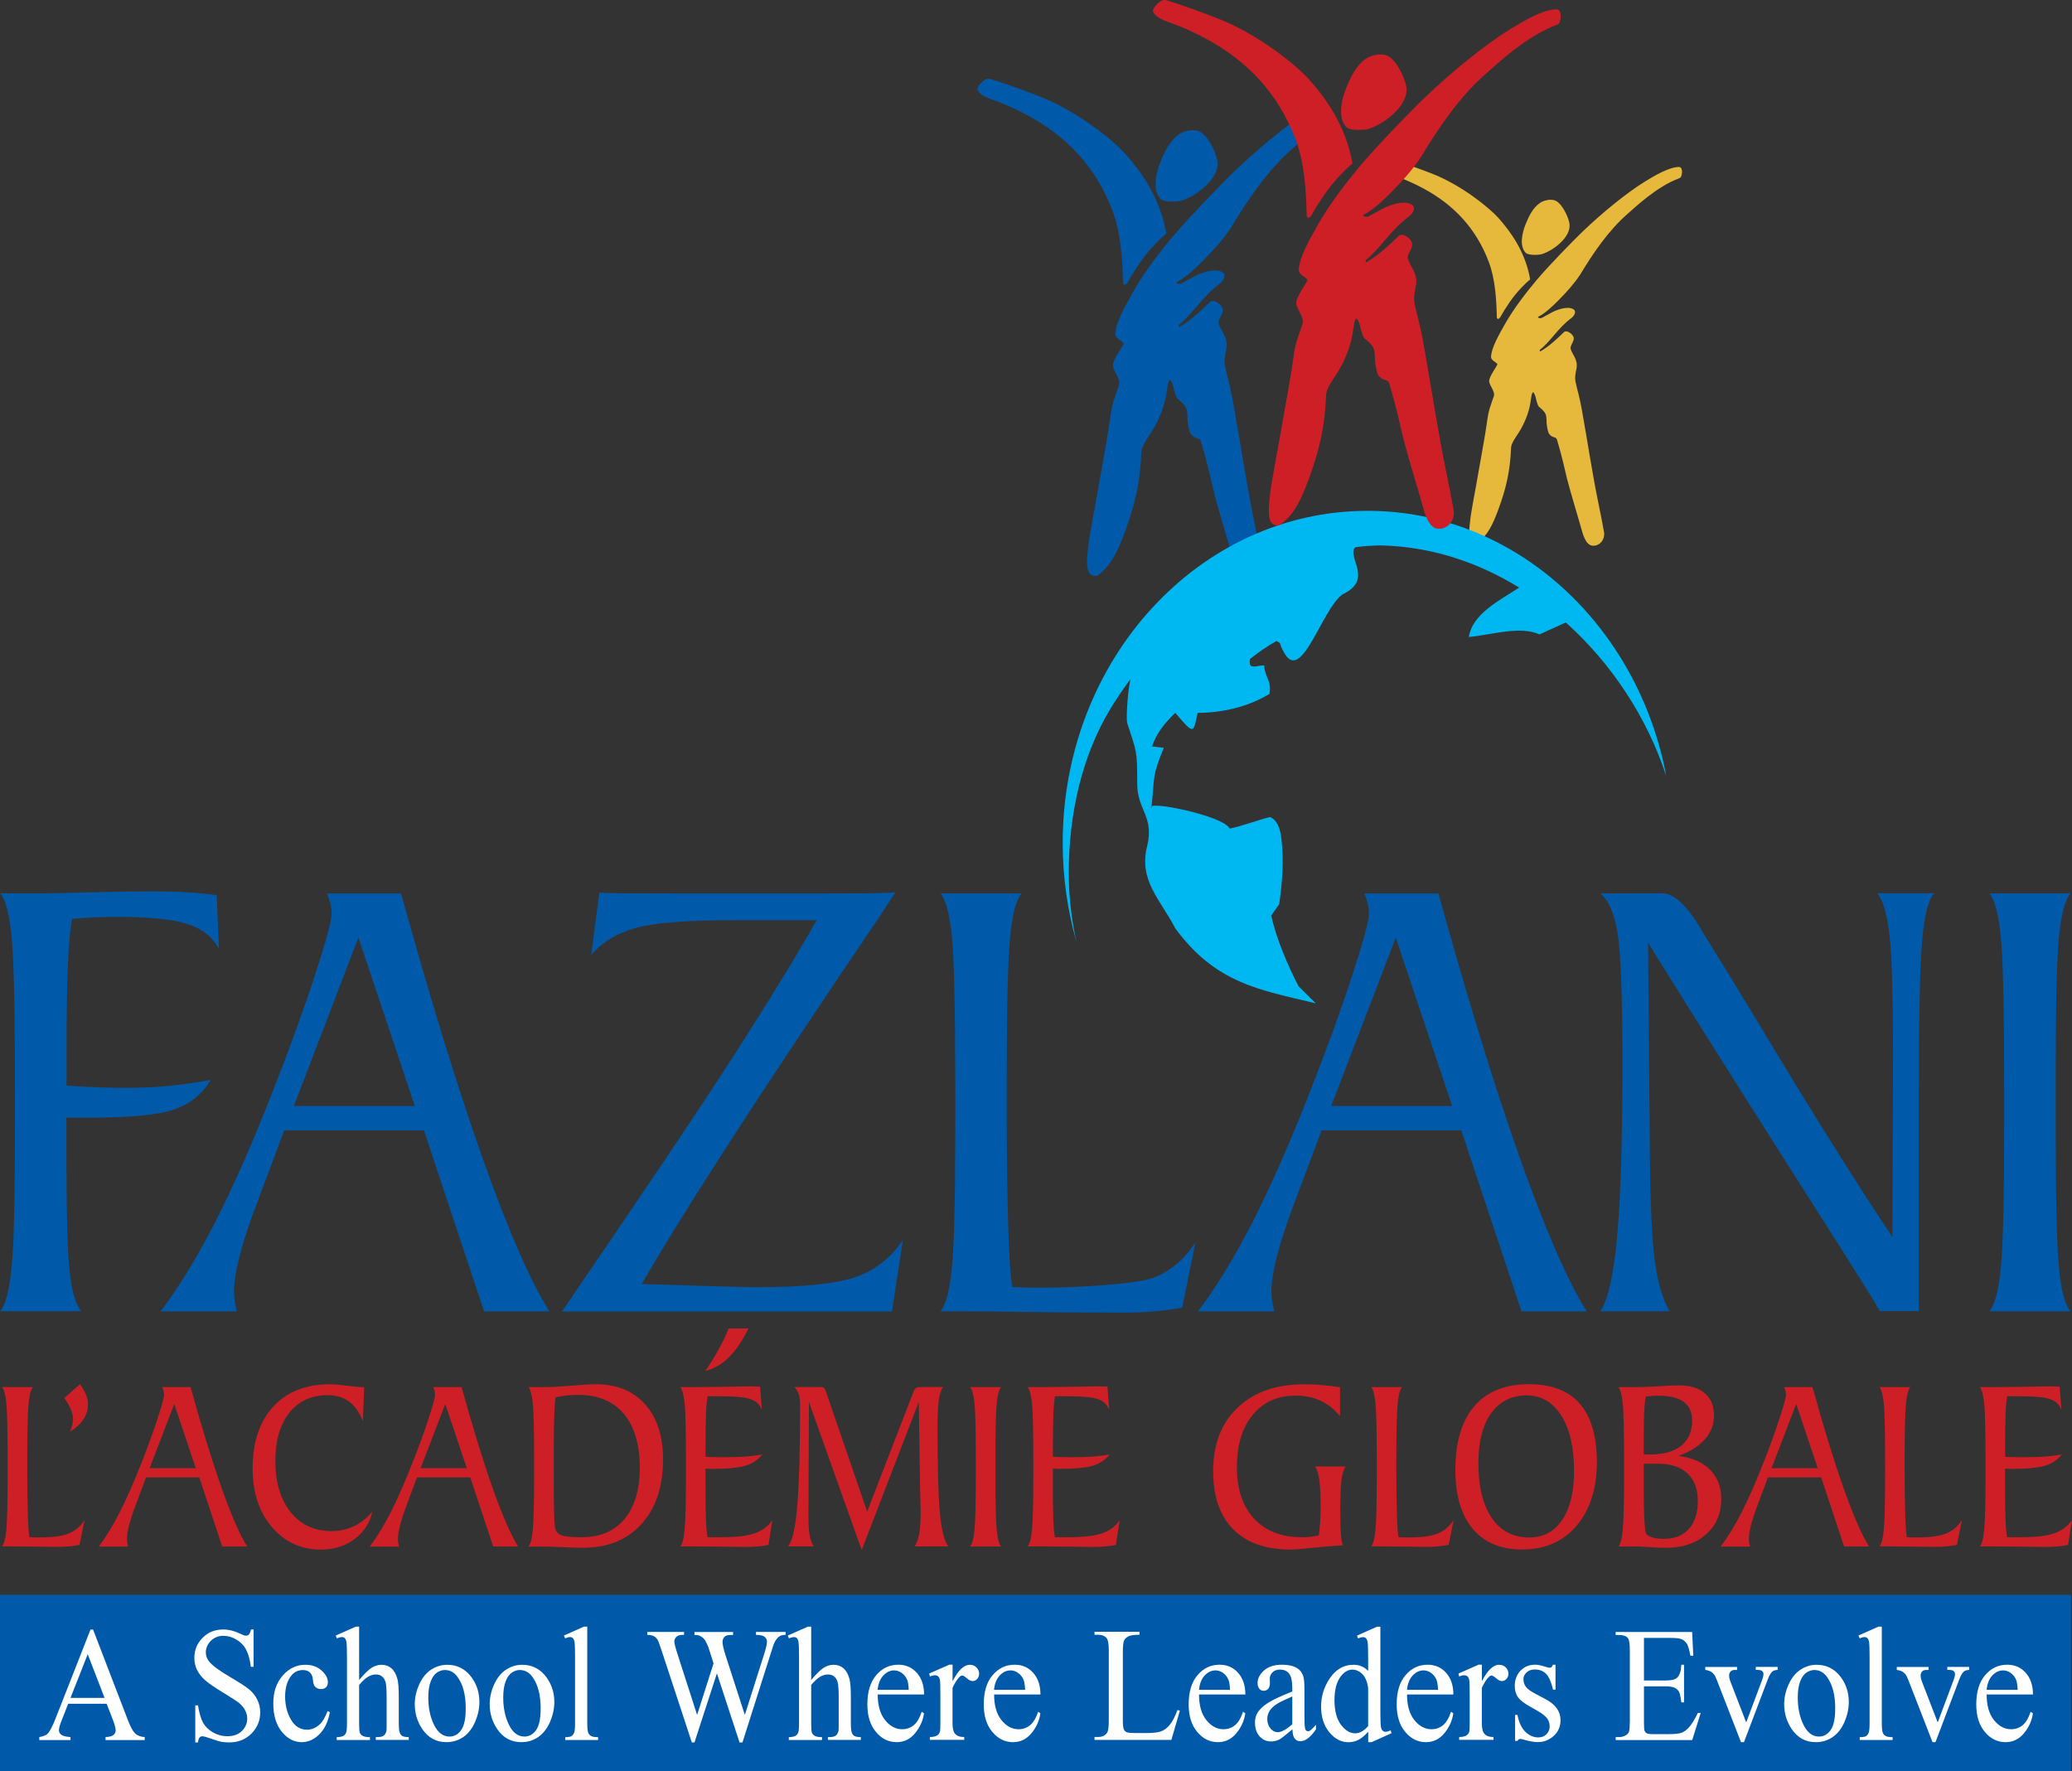
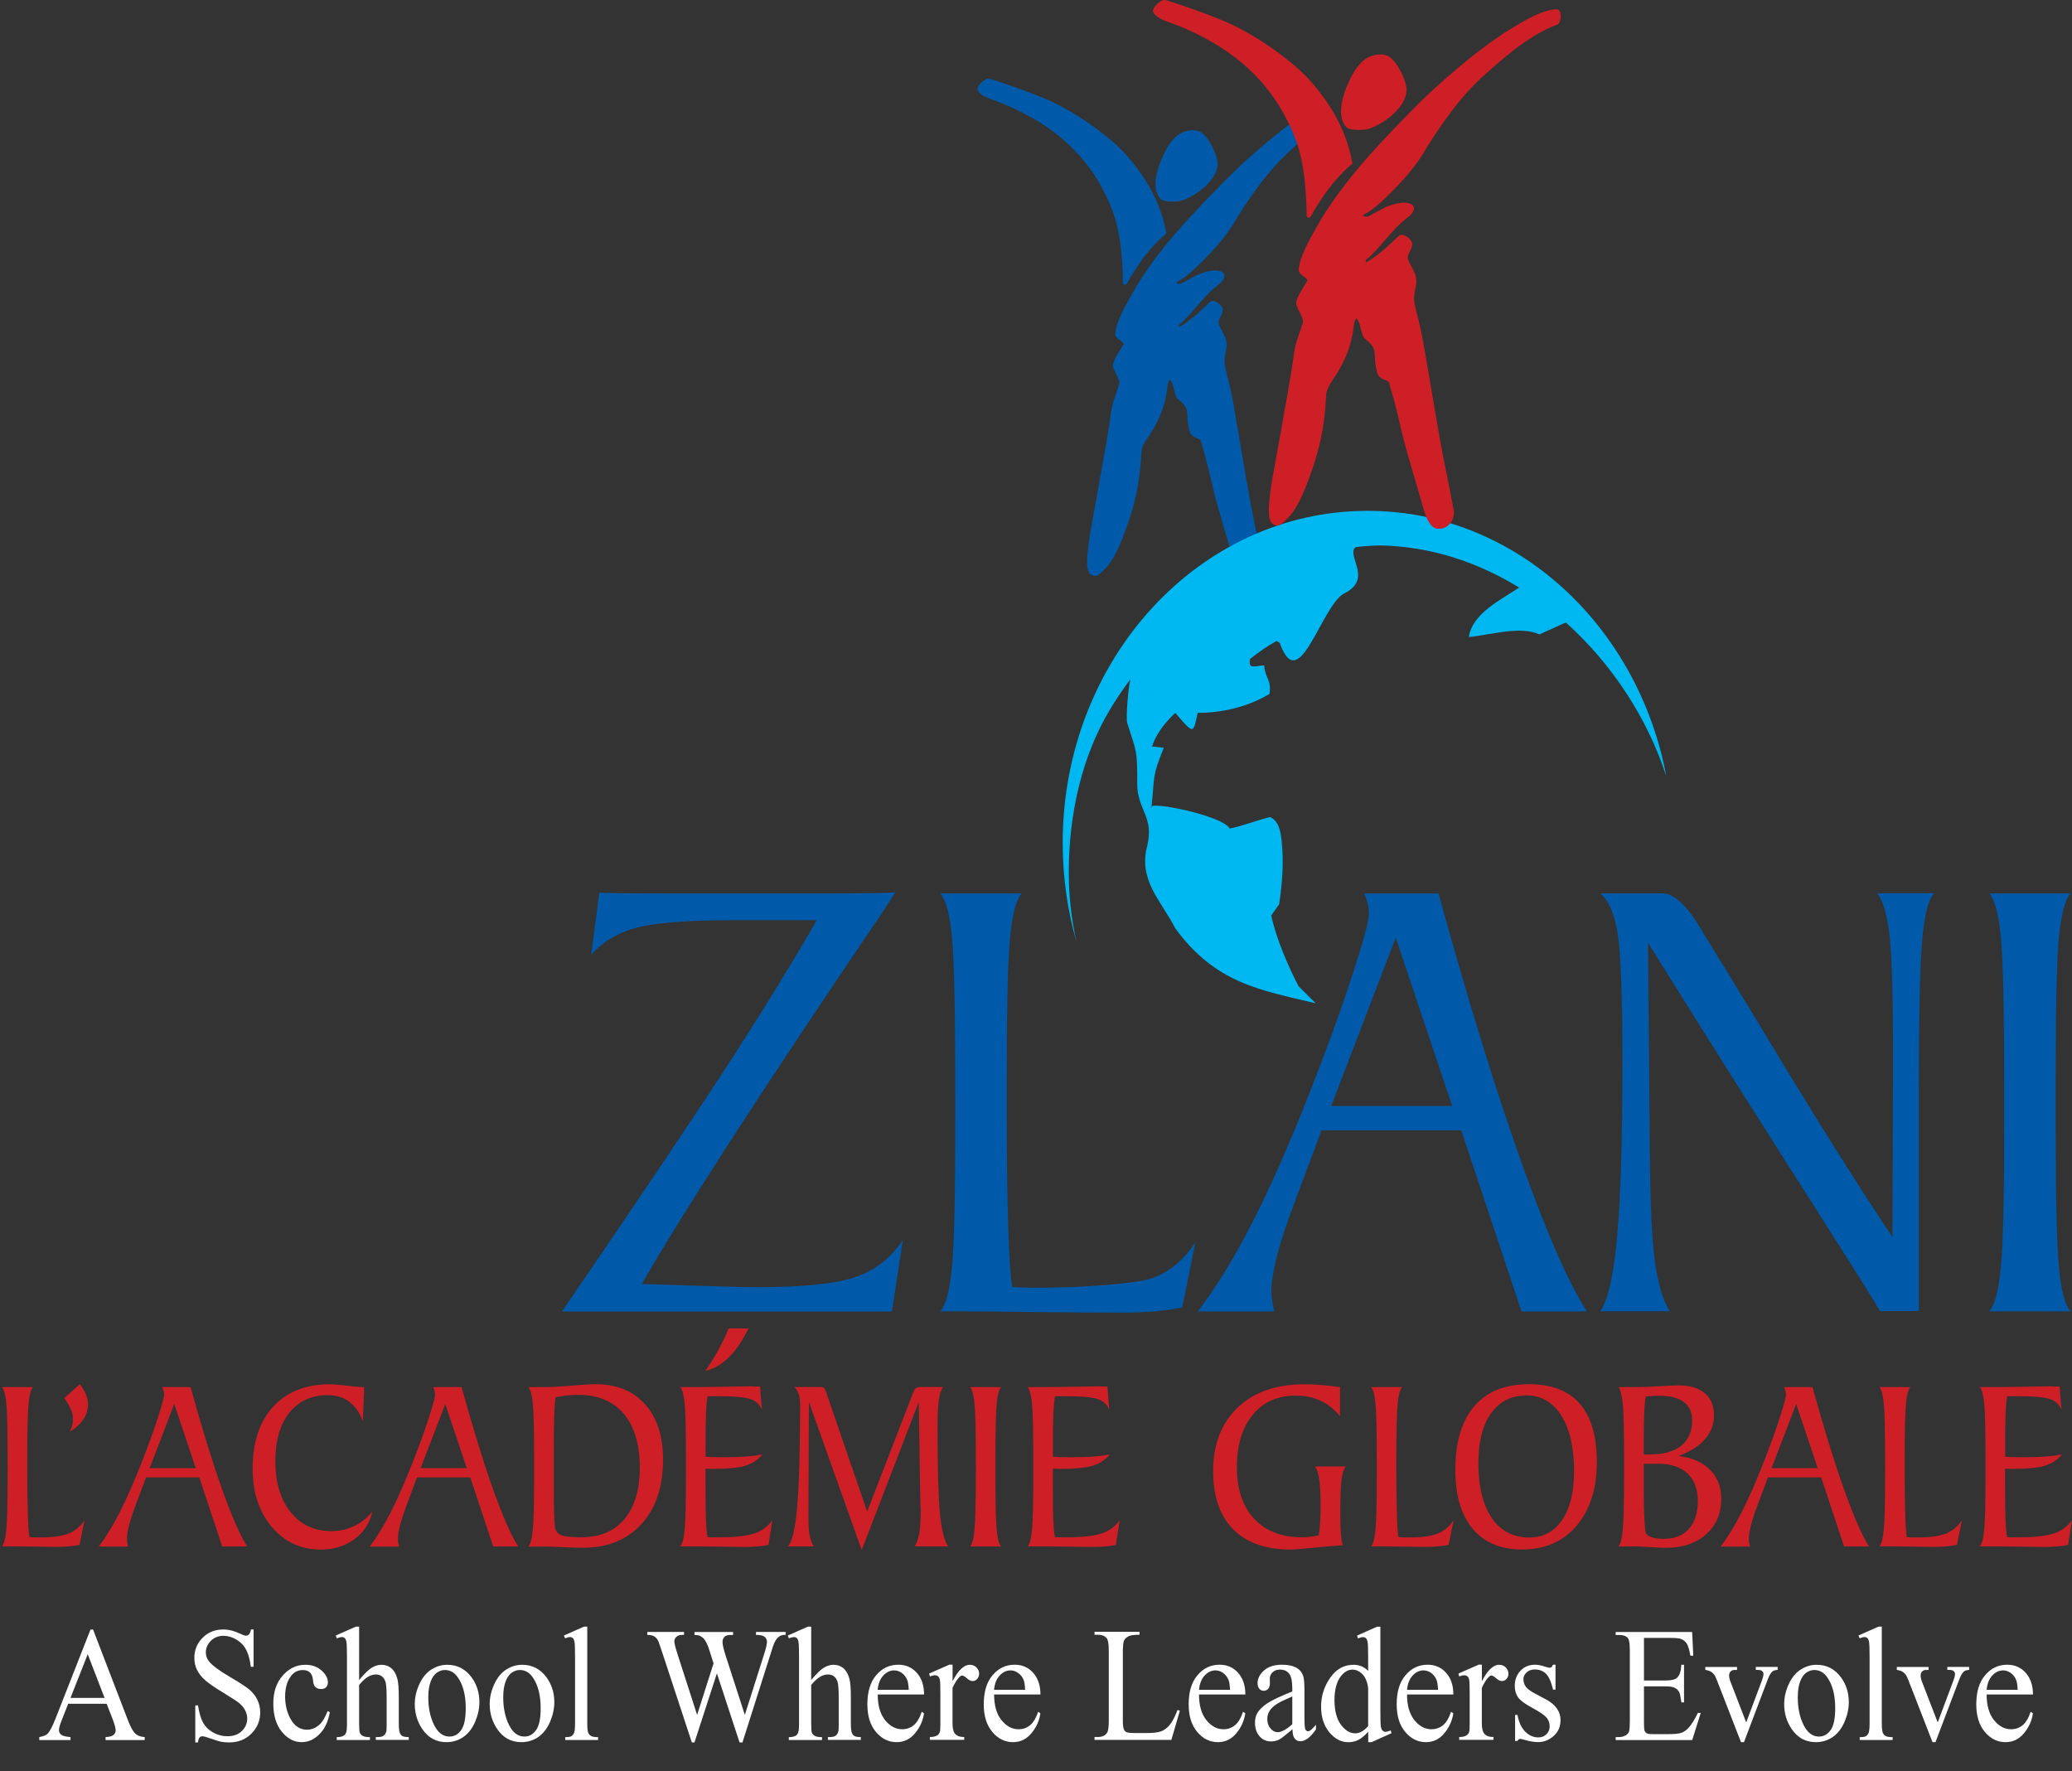
<svg xmlns="http://www.w3.org/2000/svg" width="124" height="106" viewBox="0 0 124 106" fill="none">
  <rect x="0" y="0" width="124" height="106" fill="#333333" stroke="none" />
  <g clip-path="url(#clip0_1177_9075)">
    <path d="M0.118 83.018H1.971C1.845 83.164 1.758 83.496 1.71 84.021C1.659 84.542 1.631 85.656 1.631 87.362V87.97C1.631 89.036 1.643 89.924 1.667 90.635C1.687 91.346 1.718 91.804 1.762 92.001C1.849 92.005 1.943 92.009 2.042 92.013C2.141 92.013 2.287 92.013 2.481 92.013C3.192 92.013 3.741 91.934 4.124 91.776C4.507 91.618 4.819 91.35 5.06 90.975L4.76 92.463C4.575 92.499 4.365 92.53 4.136 92.55C3.903 92.57 3.658 92.582 3.397 92.582C3.192 92.582 2.777 92.578 2.157 92.566C1.536 92.558 1.015 92.55 0.596 92.55H0.118C0.245 92.404 0.332 92.072 0.379 91.547C0.43 91.022 0.458 89.904 0.458 88.191V87.579C0.458 85.711 0.434 84.515 0.379 84.001C0.328 83.484 0.241 83.156 0.118 83.01V83.018ZM4.788 82.844C4.954 83.069 5.072 83.279 5.151 83.476C5.23 83.674 5.266 83.871 5.266 84.064C5.266 84.38 5.171 84.677 4.989 84.953C4.804 85.229 4.535 85.478 4.187 85.695C4.243 85.553 4.29 85.423 4.322 85.3C4.349 85.178 4.369 85.056 4.369 84.933C4.369 84.755 4.33 84.57 4.247 84.368C4.168 84.171 4.033 83.938 3.848 83.67L4.788 82.84V82.844ZM8.956 87.871H11.717L10.429 84.029L8.956 87.871ZM5.914 92.558C6.329 92.013 6.743 91.334 7.162 90.516C7.577 89.699 8.02 88.696 8.482 87.516C8.869 86.532 9.189 85.652 9.438 84.878C9.691 84.104 9.817 83.638 9.817 83.484C9.817 83.405 9.809 83.33 9.789 83.255C9.77 83.18 9.746 83.101 9.71 83.018H11.405C12.069 85.419 12.693 87.448 13.278 89.099C13.867 90.749 14.372 91.902 14.791 92.558H13.298L11.927 88.424H8.739L8.154 89.987L8.142 90.023C7.779 90.975 7.597 91.669 7.597 92.1C7.597 92.171 7.601 92.242 7.613 92.317C7.624 92.392 7.64 92.475 7.664 92.562H5.922L5.914 92.558ZM21.796 83.018L21.716 85.059C21.519 84.542 21.246 84.151 20.899 83.891C20.547 83.63 20.12 83.5 19.619 83.5C18.643 83.5 17.877 83.851 17.316 84.554C16.758 85.257 16.478 86.224 16.478 87.46C16.478 88.696 16.782 89.746 17.395 90.505C18.003 91.263 18.821 91.638 19.844 91.638C20.33 91.638 20.78 91.535 21.199 91.334C21.622 91.132 21.981 90.836 22.289 90.461C22.131 91.152 21.772 91.705 21.211 92.12C20.654 92.534 19.982 92.743 19.2 92.743C18.007 92.743 17.031 92.289 16.265 91.385C15.498 90.481 15.119 89.316 15.119 87.891C15.119 86.315 15.53 85.083 16.352 84.187C17.173 83.294 18.311 82.848 19.761 82.848C19.986 82.848 20.326 82.88 20.776 82.935C21.231 82.994 21.566 83.022 21.796 83.022V83.018ZM25.173 87.871H27.935L26.647 84.029L25.173 87.871ZM22.131 92.558C22.546 92.013 22.961 91.334 23.38 90.516C23.795 89.699 24.237 88.696 24.699 87.516C25.087 86.532 25.407 85.652 25.655 84.878C25.908 84.104 26.035 83.638 26.035 83.484C26.035 83.405 26.027 83.33 26.007 83.255C25.987 83.18 25.963 83.101 25.928 83.018H27.623C28.287 85.419 28.911 87.448 29.495 89.099C30.084 90.749 30.59 91.902 31.009 92.558H29.515L28.144 88.424H24.956L24.371 89.987L24.36 90.023C23.996 90.975 23.814 91.669 23.814 92.1C23.814 92.171 23.818 92.242 23.83 92.317C23.842 92.392 23.858 92.475 23.881 92.562H22.139L22.131 92.558ZM33.249 83.63C33.213 83.859 33.185 84.215 33.17 84.7C33.15 85.186 33.142 85.853 33.142 86.694V88.866C33.142 89.506 33.146 90.043 33.158 90.477C33.17 90.911 33.185 91.215 33.209 91.381C33.245 91.63 33.367 91.796 33.58 91.879C33.794 91.962 34.197 92.005 34.797 92.005C35.907 92.005 36.769 91.642 37.377 90.911C37.985 90.181 38.29 89.154 38.29 87.828C38.29 86.501 37.97 85.364 37.33 84.613C36.69 83.863 35.781 83.484 34.604 83.484C34.359 83.484 34.126 83.496 33.904 83.52C33.683 83.543 33.466 83.583 33.252 83.63H33.249ZM31.625 92.558C31.751 92.412 31.838 92.08 31.886 91.555C31.937 91.03 31.965 89.912 31.965 88.199V87.587C31.965 85.719 31.941 84.522 31.886 84.009C31.834 83.492 31.747 83.164 31.625 83.018H32.617C33.016 83.018 33.553 82.987 34.224 82.931C34.896 82.876 35.37 82.844 35.651 82.844C36.907 82.844 37.891 83.247 38.606 84.049C39.325 84.85 39.68 85.952 39.68 87.35C39.68 88.977 39.254 90.264 38.392 91.211C37.535 92.159 36.37 92.633 34.896 92.633C34.572 92.633 34.149 92.621 33.624 92.597C33.102 92.574 32.743 92.562 32.545 92.562H31.617L31.625 92.558ZM40.711 92.558C40.838 92.412 40.925 92.08 40.972 91.555C41.023 91.03 41.051 89.912 41.051 88.199V87.587C41.051 85.719 41.028 84.522 40.972 84.009C40.921 83.492 40.834 83.164 40.711 83.018H41.557C42.161 83.018 42.849 83.01 43.615 82.994C44.382 82.979 44.848 82.971 45.01 82.971C45.018 82.971 45.045 82.971 45.089 82.979C45.227 82.983 45.361 82.987 45.488 82.987L45.594 84.388C45.488 84.084 45.274 83.871 44.95 83.749C44.63 83.626 44.014 83.567 43.109 83.567H42.351C42.303 83.776 42.272 84.12 42.252 84.602C42.232 85.083 42.224 85.778 42.224 86.69V87.184C42.335 87.196 42.462 87.2 42.604 87.208C42.746 87.212 42.975 87.216 43.291 87.216C43.828 87.216 44.279 87.204 44.642 87.176C45.006 87.148 45.334 87.105 45.622 87.05C45.373 87.365 45.041 87.587 44.63 87.717C44.22 87.847 43.532 87.914 42.572 87.914C42.548 87.914 42.501 87.914 42.422 87.906C42.343 87.903 42.276 87.899 42.221 87.899V88.866C42.221 89.774 42.228 90.473 42.248 90.963C42.268 91.448 42.3 91.796 42.347 92.005H43.133C44.038 92.005 44.713 91.926 45.168 91.768C45.622 91.61 45.974 91.346 46.223 90.978L45.989 92.467C45.808 92.503 45.598 92.534 45.365 92.554C45.132 92.574 44.883 92.586 44.627 92.586C44.417 92.586 44.002 92.582 43.382 92.57C42.762 92.562 42.244 92.554 41.825 92.554H40.703L40.711 92.558ZM43.603 79.508H44.792C44.429 80.25 44.038 80.823 43.619 81.237C43.204 81.648 42.734 81.92 42.213 82.051C42.525 81.593 42.797 81.154 43.026 80.728C43.26 80.302 43.453 79.895 43.607 79.508H43.603ZM51.568 92.767L48.411 83.91L48.384 90.414V90.876C48.384 91.326 48.407 91.673 48.459 91.914C48.506 92.159 48.585 92.372 48.7 92.554H47.147C47.404 92.305 47.59 91.519 47.708 90.181C47.823 88.846 47.882 86.805 47.882 84.061C47.882 83.808 47.858 83.603 47.803 83.453C47.752 83.294 47.665 83.152 47.542 83.014H49.067C49.194 83.014 49.273 83.03 49.316 83.069C49.355 83.105 49.395 83.176 49.427 83.283L51.896 90.469L54.645 83.358C54.693 83.219 54.748 83.129 54.811 83.085C54.871 83.038 54.965 83.014 55.1 83.014H56.435C56.321 83.176 56.234 83.437 56.186 83.796C56.135 84.151 56.107 84.665 56.107 85.34C56.107 87.831 56.155 89.569 56.249 90.568C56.344 91.563 56.51 92.222 56.747 92.554H54.74C54.867 92.341 54.962 92.076 55.017 91.756C55.072 91.441 55.1 90.986 55.1 90.394C55.1 90.39 55.1 90.359 55.092 90.299C55.084 89.92 55.072 89.521 55.064 89.107L54.985 83.906L51.572 92.763L51.568 92.767ZM58.059 92.558C58.185 92.412 58.272 92.08 58.32 91.555C58.371 91.03 58.399 89.912 58.399 88.199V87.587C58.399 85.719 58.375 84.522 58.32 84.009C58.268 83.492 58.181 83.164 58.059 83.018H59.912C59.785 83.16 59.698 83.48 59.651 83.986C59.6 84.487 59.572 85.561 59.572 87.204V88.357C59.572 90.007 59.596 91.081 59.651 91.587C59.702 92.092 59.789 92.416 59.912 92.558H58.059ZM61.5 92.558C61.626 92.412 61.713 92.08 61.761 91.555C61.812 91.03 61.84 89.912 61.84 88.199V87.587C61.84 85.719 61.816 84.522 61.761 84.009C61.709 83.492 61.622 83.164 61.5 83.018H62.345C62.95 83.018 63.637 83.01 64.404 82.994C65.17 82.979 65.636 82.971 65.798 82.971C65.806 82.971 65.834 82.971 65.877 82.979C66.016 82.983 66.15 82.987 66.276 82.987L66.383 84.388C66.276 84.084 66.063 83.871 65.739 83.749C65.419 83.626 64.803 83.567 63.898 83.567H63.139C63.096 83.776 63.06 84.12 63.041 84.602C63.021 85.083 63.013 85.778 63.013 86.69V87.184C63.124 87.196 63.25 87.2 63.392 87.208C63.535 87.212 63.764 87.216 64.08 87.216C64.617 87.216 65.067 87.204 65.431 87.176C65.794 87.148 66.122 87.105 66.411 87.05C66.162 87.365 65.83 87.587 65.419 87.717C65.008 87.847 64.321 87.914 63.361 87.914C63.337 87.914 63.289 87.914 63.211 87.906C63.132 87.903 63.064 87.899 63.009 87.899V88.866C63.009 89.774 63.017 90.473 63.037 90.963C63.056 91.448 63.088 91.796 63.136 92.005H63.922C64.826 92.005 65.502 91.926 65.956 91.768C66.411 91.61 66.762 91.346 67.011 90.978L66.778 92.467C66.596 92.503 66.387 92.534 66.154 92.554C65.921 92.574 65.672 92.586 65.415 92.586C65.206 92.586 64.791 92.582 64.171 92.57C63.55 92.562 63.033 92.554 62.614 92.554H61.492L61.5 92.558ZM78.693 87.768H80.526C80.412 87.942 80.329 88.21 80.281 88.578C80.234 88.941 80.21 89.577 80.21 90.485C80.21 91.085 80.222 91.527 80.246 91.808C80.266 92.088 80.305 92.313 80.36 92.483C79.886 92.514 79.298 92.562 78.602 92.633C77.907 92.704 77.453 92.74 77.243 92.74C75.746 92.74 74.596 92.337 73.798 91.527C73 90.718 72.601 89.557 72.601 88.049C72.601 86.445 73.087 85.178 74.067 84.246C75.043 83.314 76.374 82.848 78.069 82.848C78.369 82.848 78.701 82.864 79.061 82.892C79.42 82.919 79.799 82.963 80.195 83.022V84.763C79.863 84.353 79.472 84.041 79.033 83.835C78.591 83.63 78.097 83.528 77.547 83.528C76.461 83.528 75.604 83.91 74.972 84.677C74.34 85.447 74.023 86.489 74.023 87.812C74.023 89.135 74.367 90.153 75.055 90.896C75.738 91.634 76.694 92.005 77.911 92.005C78.112 92.005 78.29 91.993 78.456 91.974C78.618 91.954 78.776 91.926 78.926 91.887C78.962 91.638 78.99 91.365 79.005 91.081C79.025 90.797 79.033 90.477 79.033 90.129C79.033 89.454 79.005 88.925 78.954 88.558C78.903 88.187 78.816 87.922 78.693 87.768ZM82.051 83.018H83.904C83.778 83.164 83.691 83.496 83.643 84.021C83.592 84.542 83.564 85.656 83.564 87.362V87.97C83.564 89.036 83.576 89.924 83.6 90.635C83.62 91.346 83.651 91.804 83.695 92.001C83.782 92.005 83.876 92.009 83.975 92.013C84.074 92.013 84.22 92.013 84.414 92.013C85.125 92.013 85.674 91.934 86.057 91.776C86.441 91.618 86.753 91.35 86.994 90.975L86.693 92.463C86.508 92.499 86.298 92.53 86.069 92.55C85.836 92.57 85.591 92.582 85.33 92.582C85.125 92.582 84.71 92.578 84.09 92.566C83.47 92.558 82.948 92.55 82.529 92.55H82.055C82.182 92.404 82.269 92.072 82.316 91.547C82.367 91.022 82.395 89.904 82.395 88.191V87.579C82.395 85.711 82.371 84.515 82.316 84.001C82.265 83.484 82.178 83.156 82.055 83.01L82.051 83.018ZM91.529 92.021C92.359 92.021 93.014 91.669 93.489 90.971C93.963 90.272 94.2 89.296 94.2 88.049C94.2 86.639 93.947 85.533 93.437 84.724C92.927 83.918 92.236 83.516 91.355 83.516C90.474 83.516 89.739 83.871 89.234 84.586C88.728 85.296 88.475 86.295 88.475 87.575C88.475 88.981 88.744 90.07 89.277 90.852C89.811 91.634 90.565 92.021 91.529 92.021ZM91.11 92.74C89.822 92.74 88.835 92.329 88.139 91.504C87.444 90.678 87.096 89.502 87.096 87.974C87.096 86.311 87.476 85.044 88.23 84.163C88.985 83.283 90.079 82.844 91.505 82.844C92.853 82.844 93.868 83.235 94.547 84.017C95.227 84.799 95.567 85.968 95.567 87.516C95.567 89.063 95.16 90.366 94.354 91.314C93.544 92.262 92.465 92.736 91.11 92.736V92.74ZM98.372 86.694V87.05H98.739C99.557 87.05 100.185 86.876 100.616 86.525C101.05 86.173 101.267 85.675 101.267 85.028C101.267 84.53 101.102 84.159 100.77 83.91C100.438 83.662 99.944 83.535 99.284 83.535C99.162 83.535 99.039 83.535 98.905 83.547C98.775 83.555 98.636 83.567 98.494 83.583C98.451 83.792 98.415 84.128 98.395 84.586C98.376 85.048 98.368 85.703 98.368 86.56V86.69L98.372 86.694ZM98.372 87.602V89.431C98.372 89.972 98.383 90.461 98.407 90.888C98.427 91.318 98.455 91.591 98.486 91.713C98.514 91.835 98.628 91.93 98.818 91.997C99.008 92.064 99.26 92.1 99.573 92.1C100.221 92.1 100.718 91.903 101.074 91.504C101.429 91.109 101.607 90.548 101.607 89.833C101.607 89.119 101.402 88.578 100.991 88.191C100.58 87.8 99.995 87.606 99.233 87.606H98.372V87.602ZM97.783 92.558H96.855C96.981 92.412 97.068 92.08 97.115 91.555C97.167 91.03 97.194 89.912 97.194 88.199V87.587C97.194 85.719 97.171 84.522 97.115 84.009C97.064 83.492 96.977 83.164 96.855 83.018H98C98.296 83.018 98.723 83.002 99.272 82.967C99.822 82.935 100.224 82.915 100.477 82.915C101.145 82.915 101.663 83.073 102.026 83.385C102.393 83.701 102.575 84.144 102.575 84.716C102.575 85.253 102.393 85.727 102.038 86.134C101.682 86.544 101.153 86.88 100.454 87.14C101.267 87.243 101.896 87.516 102.342 87.966C102.785 88.412 103.01 88.996 103.01 89.711C103.01 90.584 102.709 91.29 102.105 91.827C101.501 92.368 100.699 92.637 99.695 92.637C99.45 92.637 99.114 92.621 98.692 92.594C98.265 92.566 97.965 92.55 97.779 92.55L97.783 92.558ZM106.02 87.871H108.782L107.494 84.029L106.02 87.871ZM102.978 92.558C103.393 92.013 103.808 91.334 104.227 90.516C104.641 89.699 105.084 88.696 105.546 87.516C105.933 86.532 106.253 85.652 106.502 84.878C106.755 84.104 106.881 83.638 106.881 83.484C106.881 83.405 106.873 83.33 106.854 83.255C106.834 83.18 106.81 83.101 106.775 83.018H108.47C109.133 85.419 109.757 87.448 110.342 89.099C110.931 90.749 111.436 91.902 111.855 92.558H110.362L108.991 88.424H105.803L105.218 89.987L105.206 90.023C104.843 90.975 104.661 91.669 104.661 92.1C104.661 92.171 104.665 92.242 104.677 92.317C104.689 92.392 104.705 92.475 104.728 92.562H102.986L102.978 92.558ZM112.472 83.018H114.324C114.198 83.164 114.111 83.496 114.064 84.021C114.012 84.542 113.985 85.656 113.985 87.362V87.97C113.985 89.036 113.997 89.924 114.02 90.635C114.04 91.346 114.072 91.804 114.115 92.001C114.202 92.005 114.297 92.009 114.396 92.013C114.494 92.013 114.641 92.013 114.834 92.013C115.545 92.013 116.094 91.934 116.478 91.776C116.861 91.618 117.173 91.35 117.414 90.975L117.114 92.463C116.928 92.499 116.719 92.53 116.489 92.55C116.256 92.57 116.011 92.582 115.751 92.582C115.545 92.582 115.13 92.578 114.51 92.566C113.89 92.558 113.368 92.55 112.95 92.55H112.476C112.602 92.404 112.689 92.072 112.736 91.547C112.788 91.022 112.815 89.904 112.815 88.191V87.579C112.815 85.711 112.792 84.515 112.736 84.001C112.685 83.484 112.598 83.156 112.476 83.01L112.472 83.018ZM118.485 92.558C118.611 92.412 118.698 92.08 118.745 91.555C118.797 91.03 118.824 89.912 118.824 88.199V87.587C118.824 85.719 118.801 84.522 118.745 84.009C118.694 83.492 118.607 83.164 118.485 83.018H119.33C119.934 83.018 120.622 83.01 121.388 82.994C122.155 82.979 122.621 82.971 122.783 82.971C122.791 82.971 122.818 82.971 122.862 82.979C123 82.983 123.134 82.987 123.261 82.987L123.368 84.388C123.261 84.084 123.048 83.871 122.724 83.749C122.404 83.626 121.787 83.567 120.883 83.567H120.124C120.081 83.776 120.045 84.12 120.025 84.602C120.006 85.083 119.998 85.778 119.998 86.69V87.184C120.108 87.196 120.235 87.2 120.377 87.208C120.519 87.212 120.748 87.216 121.064 87.216C121.602 87.216 122.052 87.204 122.415 87.176C122.779 87.148 123.107 87.105 123.395 87.05C123.146 87.365 122.814 87.587 122.404 87.717C121.993 87.847 121.305 87.914 120.345 87.914C120.322 87.914 120.274 87.914 120.195 87.906C120.116 87.903 120.049 87.899 119.994 87.899V88.866C119.994 89.774 120.002 90.473 120.021 90.963C120.041 91.448 120.073 91.796 120.12 92.005H120.906C121.811 92.005 122.487 91.926 122.941 91.768C123.395 91.61 123.747 91.346 123.996 90.978L123.763 92.467C123.581 92.503 123.371 92.534 123.138 92.554C122.905 92.574 122.656 92.586 122.4 92.586C122.19 92.586 121.775 92.582 121.155 92.57C120.535 92.562 120.017 92.554 119.599 92.554H118.477L118.485 92.558Z" fill="#CD1F25" />
-     <path d="M3.974 64.976C4.709 65.024 5.373 65.059 5.969 65.079C6.566 65.099 7.103 65.107 7.593 65.107C8.506 65.107 9.371 65.067 10.189 64.984C11.011 64.901 11.816 64.783 12.611 64.633C12.121 65.47 11.398 66.058 10.45 66.394C9.501 66.725 7.783 66.895 5.298 66.895H3.974V68.799C3.974 72.621 4.041 75.093 4.176 76.202C4.306 77.316 4.535 78.07 4.863 78.477H0.008C0.336 78.094 0.565 77.221 0.695 75.851C0.834 74.481 0.897 71.539 0.897 67.041V65.45C0.897 60.55 0.83 57.423 0.695 56.068C0.565 54.718 0.336 53.853 0.008 53.466H2.473C2.963 53.466 3.943 53.446 5.408 53.407C6.878 53.367 8.107 53.348 9.098 53.348C9.892 53.348 10.607 53.367 11.248 53.407C11.892 53.446 12.464 53.506 12.966 53.581L13.104 56.819C12.753 56.104 12.132 55.602 11.243 55.31C10.355 55.018 8.921 54.876 6.953 54.876C6.511 54.876 6.068 54.884 5.641 54.903C5.211 54.923 4.768 54.955 4.318 54.994C4.199 55.575 4.117 56.495 4.061 57.742C4.006 58.99 3.982 60.779 3.982 63.105V64.972L3.974 64.976Z" fill="#005AA9" />
-     <path d="M17.585 66.195H24.826L21.448 56.118L17.585 66.195ZM9.612 78.483C10.699 77.058 11.785 75.277 12.883 73.133C13.978 70.989 15.135 68.363 16.344 65.267C17.36 62.685 18.193 60.387 18.853 58.349C19.517 56.32 19.845 55.099 19.845 54.697C19.845 54.487 19.821 54.294 19.773 54.093C19.726 53.899 19.659 53.69 19.564 53.477H24.005C25.743 59.775 27.378 65.085 28.915 69.417C30.456 73.745 31.78 76.769 32.886 78.487H28.971L25.372 67.652H17.008L15.475 71.747L15.44 71.845C14.483 74.341 14.005 76.161 14.005 77.287C14.005 77.468 14.017 77.658 14.049 77.851C14.081 78.045 14.12 78.262 14.179 78.487H9.612V78.483Z" fill="#005AA9" />
    <path d="M33.64 78.48C38.388 71.538 41.77 66.504 43.773 63.392C45.784 60.285 47.483 57.509 48.877 55.073H43.979C41.11 55.073 39.127 55.231 38.025 55.542C36.919 55.855 36.038 56.388 35.382 57.15L35.868 53.418C36.18 53.446 36.84 53.466 37.847 53.469C38.858 53.477 42.181 53.477 47.823 53.477C50.244 53.477 51.781 53.469 52.429 53.458C53.085 53.446 53.472 53.426 53.594 53.398L52.808 54.603C45.693 65.102 40.897 72.517 38.408 76.849C40.751 76.92 42.367 76.972 43.264 76.999C44.152 77.027 44.84 77.039 45.318 77.039C48.139 77.039 50.126 76.825 51.279 76.403C52.433 75.98 53.353 75.246 54.033 74.207L53.381 78.492H33.644L33.64 78.48Z" fill="#005AA9" />
    <path d="M56.277 53.473H61.137C60.809 53.856 60.58 54.728 60.449 56.099C60.311 57.469 60.248 60.391 60.248 64.86V66.46C60.248 69.255 60.279 71.581 60.339 73.449C60.394 75.316 60.477 76.509 60.584 77.03C60.817 77.042 61.062 77.058 61.322 77.062C61.583 77.07 61.966 77.069 62.468 77.069C64.329 77.069 68.078 76.864 69.085 76.454C70.089 76.043 70.911 75.336 71.539 74.349L70.753 78.254C70.263 78.353 69.714 78.432 69.109 78.483C68.501 78.534 67.857 78.562 67.169 78.562C66.632 78.562 63.238 78.55 61.611 78.522C59.983 78.495 58.616 78.483 57.522 78.483H56.281C56.609 78.1 56.838 77.227 56.969 75.857C57.107 74.487 57.17 71.545 57.17 67.056V65.457C57.17 60.556 57.103 57.429 56.969 56.075C56.838 54.724 56.609 53.86 56.281 53.473H56.277Z" fill="#005AA9" />
    <path d="M79.666 66.195H86.907L83.53 56.118L79.666 66.195ZM71.693 78.483C72.78 77.058 73.866 75.277 74.965 73.133C76.059 70.989 77.216 68.363 78.425 65.267C79.441 62.685 80.274 60.387 80.934 58.349C81.598 56.32 81.926 55.099 81.926 54.697C81.926 54.487 81.902 54.294 81.855 54.093C81.807 53.899 81.74 53.69 81.645 53.477H86.086C87.824 59.775 89.46 65.085 90.996 69.417C92.537 73.745 93.861 76.769 94.967 78.487H91.052L87.453 67.652H79.089L77.556 71.747L77.521 71.845C76.564 74.341 76.087 76.161 76.087 77.287C76.087 77.468 76.098 77.658 76.13 77.851C76.162 78.045 76.201 78.262 76.26 78.487H71.693V78.483Z" fill="#005AA9" />
    <path d="M98.629 56.442L98.736 69.034C98.759 72.059 98.862 74.215 99.04 75.514C99.218 76.821 99.518 77.804 99.925 78.479H95.765C96.231 77.828 96.571 76.327 96.78 73.974C96.989 71.621 97.096 68.181 97.096 63.664C97.096 59.66 97.001 57.058 96.808 55.862C96.61 54.657 96.262 53.868 95.765 53.469H99.49C100.166 53.469 100.916 54.152 101.746 55.522C101.955 55.881 102.121 56.158 102.252 56.359C102.927 57.437 103.97 59.147 105.381 61.48C108.644 66.91 111.271 71.088 113.254 74.033L113.29 63.103C113.29 59.593 113.219 57.228 113.08 55.984C112.938 54.748 112.697 53.903 112.346 53.461H115.755C115.407 53.82 115.162 54.768 115.032 56.308C114.894 57.848 114.831 60.967 114.831 65.67V78.467H112.504C111.71 77.097 109.734 74.037 106.578 69.062C103.413 64.083 100.77 59.87 98.633 56.43L98.629 56.442Z" fill="#005AA9" />
    <path d="M119.054 78.483C119.382 78.1 119.611 77.227 119.741 75.857C119.879 74.487 119.943 71.553 119.943 67.056V65.457C119.943 60.556 119.875 57.429 119.741 56.075C119.611 54.724 119.382 53.86 119.054 53.473H123.913C123.585 53.844 123.36 54.689 123.226 56.008C123.087 57.327 123.024 60.134 123.024 64.446V67.47C123.024 71.794 123.091 74.613 123.226 75.94C123.356 77.267 123.585 78.112 123.913 78.483H119.054Z" fill="#005AA9" />
-     <path fill-rule="evenodd" clip-rule="evenodd" d="M92.02 16.693C92.64 15.955 94.106 14.439 94.742 13.831C95.848 12.773 97.326 11.552 98.459 10.857C99.004 10.522 99.87 10.005 100.466 9.993C100.703 9.993 100.672 10.344 100.64 10.466C100.608 10.589 100.581 10.636 100.49 10.672C99.159 11.154 97.835 12.425 97.416 12.788C96.263 13.787 95.319 15.185 94.576 16.421C94.208 16.982 93.738 17.499 93.276 17.965C92.988 18.257 92.502 18.735 92.091 18.94C91.945 18.991 92.162 19.09 92.281 19.019C92.47 18.909 92.675 18.81 92.814 18.731C93.138 18.541 93.841 18.285 94.173 18.518C94.374 18.66 94.181 18.932 94.046 19.031C93.237 19.627 92.77 20.464 92.166 20.926C92.122 20.958 92.162 21.045 92.186 21.029C92.727 20.713 93.146 20.31 93.6 19.876C93.758 19.722 94.129 19.998 94.177 20.192C94.228 20.409 93.987 20.626 93.987 20.851C94.086 21.223 94.426 21.491 94.355 22.008C94.291 22.324 94.228 22.573 94.295 22.881C94.418 23.45 94.516 23.694 94.659 24.48C94.999 26.367 95.279 28.283 95.666 30.158C95.8 30.802 95.911 31.374 96.002 31.895C96.03 32.358 95.706 32.677 95.323 32.662C94.876 32.642 94.71 31.903 94.607 31.54C94.528 31.252 93.916 29.218 93.778 28.646C93.643 28.073 93.442 27.181 93.213 26.435C93.177 26.312 93.181 26.218 93.007 26.17C92.806 26.119 92.683 25.961 92.66 25.87C92.585 25.605 92.553 25.404 92.553 25.136C92.529 24.855 92.569 24.721 92.095 24.342C92.04 24.298 91.945 23.994 91.913 23.817C91.905 23.777 91.794 23.418 91.731 23.489C91.648 23.584 91.66 23.686 91.573 24.192C91.486 24.697 91.245 25.345 90.858 25.941C90.684 26.21 90.439 26.529 90.428 26.829C90.376 28.227 90.115 29.293 89.669 30.494C89.349 31.358 89.037 32.046 88.425 32.48C88.314 32.555 88.12 32.492 88.034 32.381C87.871 32.148 87.931 31.607 87.986 31.126C88.057 30.502 88.342 29.088 88.48 28.259C88.618 27.43 88.867 26.174 89.013 25.1C89.088 24.539 89.171 24.393 89.404 23.694C89.483 23.453 89.156 23.094 89.12 22.834C89.08 22.561 89.633 21.874 89.61 21.787C89.531 21.673 89.223 21.558 89.231 21.361C89.254 20.796 89.744 19.975 90.005 19.501C90.566 18.478 91.4 17.428 92.02 16.689V16.693ZM83.439 9.594C84.178 9.823 84.928 10.095 85.651 10.372C87.469 11.071 89.144 12.449 89.685 13.057C90.376 13.839 91.285 15.043 91.573 16.721C91.364 16.883 90.779 17.448 90.349 18.079C90.112 18.427 89.926 18.723 89.835 18.897C89.665 19.232 89.566 19.035 89.578 18.98C89.555 17.902 89.479 16.697 89.104 15.694C88.346 13.665 86.987 12.251 85.201 11.288C84.111 10.7 83.494 10.557 83.241 10.427C82.989 10.301 82.894 10.178 82.87 10.064C82.85 9.949 83.202 9.523 83.439 9.594ZM93.134 12.034C93.474 12.212 93.841 12.922 93.92 13.353C94.078 14.194 92.885 15.047 92.233 15.221C92.118 15.252 91.475 15.307 91.301 15.126C90.906 14.707 91.107 13.902 91.301 13.42C91.498 12.942 91.735 12.413 92.209 12.113C92.332 12.038 92.79 11.852 93.13 12.03L93.134 12.034Z" fill="#E6B83B" />
    <path fill-rule="evenodd" clip-rule="evenodd" d="M70.381 13.938C71.187 12.982 73.091 11.008 73.913 10.218C74.991 9.188 76.338 8.039 77.567 7.146C78.602 6.396 79.064 6.246 79.25 6.222C79.558 6.222 79.519 6.68 79.475 6.838C79.436 6.996 79.278 7.119 79.175 7.202C78.421 7.825 78.46 7.9 77.717 8.564C77.579 8.686 77.465 8.789 77.382 8.864C75.884 10.163 74.659 11.975 73.695 13.582C73.218 14.313 72.609 14.984 72.009 15.588C71.633 15.967 71.001 16.591 70.468 16.856C70.282 16.923 70.559 17.049 70.713 16.959C70.962 16.816 71.226 16.686 71.404 16.583C71.827 16.339 72.74 16.007 73.17 16.303C73.435 16.485 73.178 16.84 73.004 16.97C71.953 17.744 71.345 18.834 70.563 19.43C70.507 19.474 70.559 19.584 70.586 19.565C71.29 19.154 71.831 18.633 72.419 18.068C72.625 17.871 73.111 18.226 73.166 18.475C73.233 18.759 72.921 19.039 72.921 19.332C73.052 19.813 73.49 20.165 73.399 20.832C73.32 21.243 73.237 21.567 73.32 21.965C73.478 22.708 73.609 23.02 73.79 24.042C74.229 26.494 74.596 28.978 75.098 31.414C75.268 32.251 75.414 32.994 75.533 33.669C75.572 34.269 75.149 34.684 74.652 34.664C74.075 34.64 73.854 33.681 73.723 33.207C73.621 32.836 72.822 30.194 72.649 29.448C72.475 28.702 72.21 27.549 71.918 26.577C71.87 26.419 71.878 26.293 71.653 26.234C71.392 26.167 71.234 25.965 71.199 25.843C71.104 25.499 71.06 25.239 71.06 24.887C71.029 24.524 71.08 24.35 70.464 23.857C70.389 23.797 70.266 23.407 70.227 23.178C70.219 23.126 70.077 22.66 69.994 22.755C69.883 22.878 69.903 23.008 69.788 23.667C69.674 24.327 69.362 25.168 68.86 25.938C68.635 26.285 68.315 26.7 68.303 27.091C68.236 28.907 67.896 30.289 67.315 31.849C66.896 32.97 66.497 33.862 65.699 34.427C65.557 34.526 65.304 34.447 65.194 34.301C64.984 34.001 65.059 33.294 65.13 32.674C65.225 31.864 65.593 30.028 65.774 28.95C65.956 27.872 66.276 26.242 66.466 24.852C66.565 24.121 66.671 23.936 66.972 23.027C67.074 22.716 66.651 22.246 66.604 21.906C66.557 21.555 67.268 20.658 67.24 20.548C67.141 20.398 66.738 20.252 66.746 19.995C66.774 19.261 67.414 18.198 67.754 17.578C68.481 16.248 69.563 14.886 70.373 13.93L70.381 13.938ZM59.244 4.718C60.204 5.014 61.176 5.369 62.116 5.729C64.479 6.637 66.647 8.422 67.351 9.215C68.251 10.23 69.425 11.798 69.8 13.973C69.528 14.187 68.769 14.917 68.208 15.738C67.9 16.189 67.659 16.572 67.54 16.801C67.319 17.235 67.189 16.982 67.205 16.907C67.173 15.509 67.078 13.946 66.588 12.639C65.601 10.005 63.839 8.169 61.523 6.917C60.105 6.151 59.307 5.966 58.979 5.8C58.651 5.634 58.525 5.48 58.497 5.326C58.47 5.176 58.932 4.623 59.236 4.718H59.244ZM71.827 7.889C72.269 8.122 72.747 9.042 72.85 9.598C73.055 10.692 71.507 11.794 70.657 12.023C70.507 12.062 69.67 12.137 69.449 11.9C68.935 11.355 69.196 10.309 69.449 9.689C69.701 9.069 70.013 8.378 70.626 7.995C70.784 7.896 71.38 7.656 71.823 7.889H71.827Z" fill="#005AA9" />
    <path fill-rule="evenodd" clip-rule="evenodd" d="M67.465 43.293C68.014 45.01 68.062 44.86 68.058 46.925C68.058 48.465 69.073 48.864 68.659 50.609C68.113 52.69 69.464 53.867 70.334 55.561C72.767 58.874 75.402 59.245 78.741 60.05L77.717 59.032C77.089 57.835 76.358 56.133 76.078 54.791L76.552 54.12C76.742 52.785 76.84 51.624 76.694 50.262C76.615 49.539 76.425 49.081 76.007 48.9C75.189 49.105 74.43 49.413 73.593 49.591C73.202 48.801 68.461 47.857 68.907 48.363C69.117 46.329 68.935 46.538 69.646 44.754L68.943 44.679C69.184 43.924 69.698 43.273 70.334 42.665C71.471 43.992 71.404 43.913 71.673 42.665C73.135 42.665 74.691 42.309 75.971 41.532C76.106 40.663 75.707 40.615 75.655 39.822C75.114 39.849 74.687 40.102 74.81 39.439C75.339 39.028 75.809 38.685 76.394 38.365C76.789 38.594 76.422 38.309 76.868 39.095C77.907 40.908 79.112 36.43 80.356 35.565C82.201 34.697 80.625 33.386 81.079 32.778C81.143 32.695 82.494 32.639 82.589 32.643C85.595 32.699 88.424 33.634 90.913 35.166C89.818 35.901 88.127 36.699 87.902 38.124C89.155 38.017 90.968 37.433 92.129 37.97L93.706 37.255C96.475 39.735 98.593 42.989 99.719 46.452C98.02 37.393 90.66 30.574 81.842 30.574C71.768 30.574 63.598 39.474 63.598 50.447C63.598 52.517 63.89 54.511 64.427 56.386C64.123 55.048 63.961 53.658 63.961 52.228C63.961 48.718 64.751 45.243 66.438 42.448C66.81 41.828 67.22 41.224 67.667 40.631C67.537 40.935 67.359 42.969 67.465 43.297V43.293Z" fill="#00B8F1" />
    <path fill-rule="evenodd" clip-rule="evenodd" d="M81.55 9.752C82.403 8.742 84.414 6.657 85.283 5.824C86.804 4.37 88.827 2.696 90.384 1.745C91.13 1.287 92.315 0.572 93.133 0.556C93.457 0.556 93.414 1.038 93.37 1.208C93.327 1.377 93.291 1.445 93.165 1.488C91.34 2.151 89.522 3.893 88.95 4.39C87.365 5.76 86.073 7.679 85.054 9.373C84.552 10.143 83.908 10.854 83.272 11.494C82.873 11.893 82.21 12.552 81.645 12.832C81.447 12.903 81.74 13.038 81.905 12.943C82.166 12.793 82.447 12.655 82.636 12.548C83.083 12.287 84.047 11.94 84.501 12.252C84.778 12.445 84.513 12.816 84.323 12.955C83.213 13.772 82.569 14.921 81.747 15.553C81.692 15.596 81.743 15.715 81.775 15.695C82.518 15.261 83.091 14.708 83.715 14.112C83.932 13.902 84.442 14.277 84.505 14.542C84.576 14.842 84.244 15.138 84.244 15.446C84.382 15.956 84.845 16.327 84.75 17.034C84.667 17.468 84.576 17.808 84.667 18.23C84.833 19.012 84.971 19.343 85.165 20.425C85.631 23.016 86.018 25.642 86.543 28.212C86.725 29.096 86.879 29.878 87.006 30.597C87.045 31.233 86.599 31.671 86.073 31.647C85.465 31.624 85.232 30.609 85.094 30.111C84.987 29.716 84.141 26.929 83.96 26.139C83.774 25.353 83.498 24.133 83.185 23.107C83.134 22.941 83.142 22.806 82.905 22.747C82.628 22.676 82.462 22.463 82.427 22.337C82.328 21.973 82.281 21.697 82.281 21.33C82.245 20.947 82.304 20.761 81.653 20.244C81.573 20.181 81.447 19.766 81.4 19.525C81.392 19.474 81.238 18.98 81.151 19.079C81.036 19.209 81.056 19.348 80.933 20.042C80.815 20.737 80.483 21.626 79.95 22.443C79.713 22.81 79.377 23.249 79.361 23.659C79.29 25.578 78.934 27.039 78.318 28.686C77.88 29.87 77.453 30.814 76.612 31.407C76.461 31.513 76.193 31.426 76.078 31.272C75.857 30.952 75.936 30.21 76.011 29.551C76.11 28.694 76.501 26.755 76.691 25.618C76.88 24.477 77.224 22.755 77.421 21.286C77.528 20.516 77.639 20.315 77.959 19.359C78.069 19.028 77.619 18.534 77.572 18.175C77.52 17.804 78.275 16.856 78.243 16.741C78.136 16.584 77.714 16.425 77.722 16.157C77.753 15.383 78.425 14.258 78.784 13.602C79.555 12.197 80.697 10.759 81.55 9.748V9.752ZM69.785 0.011C70.8 0.323 71.827 0.698 72.819 1.081C75.312 2.041 77.607 3.928 78.35 4.765C79.302 5.835 80.542 7.494 80.938 9.788C80.649 10.013 79.847 10.787 79.254 11.652C78.93 12.129 78.674 12.532 78.551 12.773C78.318 13.231 78.18 12.966 78.2 12.884C78.164 11.407 78.065 9.756 77.548 8.374C76.505 5.591 74.644 3.652 72.195 2.329C70.697 1.52 69.852 1.326 69.508 1.148C69.165 0.971 69.03 0.809 68.999 0.651C68.967 0.493 69.457 -0.091 69.777 0.007L69.785 0.011ZM83.079 3.36C83.545 3.604 84.051 4.576 84.157 5.168C84.371 6.325 82.739 7.49 81.842 7.731C81.684 7.774 80.799 7.849 80.566 7.6C80.025 7.024 80.301 5.918 80.566 5.263C80.835 4.607 81.163 3.881 81.811 3.47C81.977 3.368 82.609 3.115 83.075 3.36H83.079Z" fill="#CD1F25" />
-     <path fill-rule="evenodd" clip-rule="evenodd" d="M0 106H123.941V95.453H0V106Z" fill="#005AA9" />
    <path d="M6.38 101.971H4.081L3.678 102.994C3.579 103.243 3.528 103.432 3.528 103.559C3.528 103.657 3.571 103.744 3.658 103.819C3.745 103.894 3.931 103.942 4.219 103.965V104.143H2.351V103.965C2.599 103.918 2.758 103.855 2.833 103.78C2.983 103.63 3.145 103.318 3.326 102.852L5.416 97.529H5.57L7.637 102.907C7.803 103.342 7.953 103.622 8.091 103.748C8.225 103.879 8.419 103.95 8.66 103.965V104.143H6.317V103.965C6.554 103.954 6.712 103.91 6.795 103.835C6.878 103.764 6.922 103.673 6.922 103.567C6.922 103.428 6.862 103.207 6.744 102.903L6.384 101.975L6.38 101.971ZM6.258 101.62L5.25 99.006L4.219 101.62H6.262H6.258ZM15.175 97.521V99.76H15.012C14.957 99.33 14.866 98.99 14.728 98.734C14.594 98.477 14.396 98.275 14.147 98.129C13.895 97.979 13.638 97.904 13.369 97.904C13.065 97.904 12.816 98.007 12.614 98.208C12.417 98.41 12.318 98.639 12.318 98.895C12.318 99.093 12.381 99.275 12.508 99.432C12.69 99.673 13.12 99.989 13.8 100.388C14.353 100.712 14.732 100.961 14.938 101.134C15.139 101.308 15.297 101.513 15.408 101.746C15.518 101.983 15.573 102.228 15.573 102.485C15.573 102.974 15.4 103.397 15.052 103.752C14.7 104.108 14.254 104.285 13.705 104.285C13.531 104.285 13.369 104.269 13.219 104.242C13.128 104.226 12.942 104.167 12.658 104.068C12.373 103.965 12.192 103.918 12.117 103.918C12.042 103.918 11.986 103.942 11.943 103.989C11.899 104.036 11.868 104.135 11.848 104.285H11.686V102.066H11.848C11.923 102.528 12.026 102.876 12.156 103.109C12.287 103.338 12.48 103.531 12.745 103.685C13.009 103.835 13.298 103.914 13.614 103.914C13.977 103.914 14.266 103.811 14.479 103.598C14.689 103.389 14.795 103.14 14.795 102.856C14.795 102.698 14.756 102.536 14.677 102.374C14.598 102.212 14.471 102.062 14.301 101.92C14.187 101.825 13.879 101.624 13.369 101.312C12.859 101.004 12.5 100.755 12.287 100.57C12.073 100.384 11.911 100.179 11.797 99.958C11.686 99.737 11.631 99.488 11.631 99.223C11.631 98.757 11.793 98.358 12.121 98.027C12.448 97.691 12.863 97.525 13.369 97.525C13.685 97.525 14.021 97.608 14.373 97.778C14.534 97.857 14.653 97.896 14.716 97.896C14.791 97.896 14.854 97.873 14.902 97.821C14.949 97.77 14.989 97.671 15.02 97.525H15.182L15.175 97.521ZM19.741 102.477C19.635 103.053 19.422 103.496 19.105 103.804C18.789 104.115 18.442 104.269 18.058 104.269C17.604 104.269 17.205 104.06 16.865 103.646C16.526 103.227 16.356 102.666 16.356 101.956C16.356 101.245 16.545 100.712 16.921 100.281C17.296 99.851 17.746 99.638 18.272 99.638C18.667 99.638 18.991 99.752 19.244 99.981C19.497 100.206 19.623 100.443 19.623 100.688C19.623 100.81 19.587 100.905 19.516 100.98C19.445 101.055 19.343 101.091 19.216 101.091C19.042 101.091 18.916 101.032 18.825 100.909C18.777 100.842 18.742 100.716 18.726 100.526C18.71 100.341 18.651 100.195 18.548 100.096C18.446 100.001 18.303 99.954 18.126 99.954C17.833 99.954 17.596 100.072 17.419 100.305C17.181 100.617 17.063 101.028 17.063 101.541C17.063 102.054 17.181 102.524 17.415 102.923C17.648 103.322 17.968 103.523 18.367 103.523C18.651 103.523 18.908 103.417 19.137 103.203C19.299 103.057 19.453 102.793 19.607 102.406L19.734 102.473L19.741 102.477ZM21.492 97.356V100.55C21.816 100.163 22.072 99.914 22.262 99.804C22.452 99.693 22.641 99.638 22.831 99.638C23.056 99.638 23.254 99.705 23.42 99.843C23.581 99.981 23.704 100.195 23.783 100.487C23.838 100.692 23.866 101.063 23.866 101.6V103.148C23.866 103.424 23.886 103.614 23.929 103.717C23.957 103.792 24.008 103.855 24.075 103.898C24.146 103.942 24.273 103.965 24.462 103.965V104.135H22.491V103.965H22.582C22.768 103.965 22.898 103.934 22.973 103.871C23.048 103.807 23.096 103.717 23.127 103.598C23.135 103.547 23.139 103.397 23.139 103.152V101.604C23.139 101.126 23.115 100.814 23.072 100.664C23.024 100.514 22.953 100.404 22.855 100.329C22.756 100.254 22.633 100.218 22.495 100.218C22.357 100.218 22.203 100.258 22.049 100.341C21.895 100.424 21.709 100.589 21.492 100.842V103.152C21.492 103.448 21.507 103.634 21.535 103.709C21.567 103.784 21.622 103.843 21.709 103.894C21.792 103.942 21.934 103.969 22.14 103.969V104.139H20.152V103.969C20.33 103.969 20.472 103.938 20.571 103.879C20.63 103.847 20.678 103.784 20.713 103.697C20.749 103.606 20.765 103.428 20.765 103.152V99.195C20.765 98.694 20.753 98.39 20.733 98.275C20.713 98.161 20.678 98.082 20.634 98.043C20.591 97.999 20.528 97.979 20.453 97.979C20.389 97.979 20.295 98.003 20.156 98.054L20.093 97.888L21.294 97.356H21.496H21.492ZM26.762 99.638C27.37 99.638 27.856 99.891 28.224 100.392C28.536 100.822 28.69 101.316 28.69 101.869C28.69 102.26 28.603 102.658 28.433 103.057C28.259 103.456 28.022 103.76 27.722 103.965C27.422 104.171 27.082 104.269 26.714 104.269C26.11 104.269 25.628 104.009 25.272 103.484C24.972 103.041 24.822 102.544 24.822 101.995C24.822 101.592 24.913 101.197 25.095 100.799C25.276 100.404 25.517 100.112 25.814 99.922C26.11 99.733 26.426 99.638 26.762 99.638ZM26.624 99.95C26.47 99.95 26.315 99.997 26.157 100.1C26.003 100.202 25.873 100.376 25.778 100.629C25.679 100.882 25.632 101.201 25.632 101.596C25.632 102.232 25.75 102.781 25.98 103.243C26.213 103.705 26.517 103.934 26.896 103.934C27.181 103.934 27.414 103.807 27.595 103.551C27.781 103.294 27.872 102.86 27.872 102.24C27.872 101.462 27.718 100.854 27.41 100.408C27.204 100.1 26.94 99.95 26.616 99.95H26.624ZM31.246 99.638C31.854 99.638 32.34 99.891 32.708 100.392C33.02 100.822 33.174 101.316 33.174 101.869C33.174 102.26 33.087 102.658 32.917 103.057C32.743 103.456 32.506 103.76 32.206 103.965C31.906 104.171 31.566 104.269 31.198 104.269C30.594 104.269 30.112 104.009 29.756 103.484C29.456 103.041 29.306 102.544 29.306 101.995C29.306 101.592 29.397 101.197 29.579 100.799C29.76 100.404 30.001 100.112 30.298 99.922C30.594 99.733 30.91 99.638 31.246 99.638ZM31.108 99.95C30.953 99.95 30.799 99.997 30.641 100.1C30.487 100.202 30.357 100.376 30.262 100.629C30.163 100.882 30.116 101.201 30.116 101.596C30.116 102.232 30.235 102.781 30.464 103.243C30.697 103.705 31.001 103.934 31.38 103.934C31.665 103.934 31.898 103.807 32.08 103.551C32.265 103.294 32.356 102.86 32.356 102.24C32.356 101.462 32.202 100.854 31.894 100.408C31.688 100.1 31.424 99.95 31.1 99.95H31.108ZM35.145 97.356V103.152C35.145 103.424 35.165 103.606 35.2 103.697C35.236 103.784 35.291 103.855 35.37 103.898C35.445 103.946 35.588 103.969 35.793 103.969V104.139H33.826V103.969C34.011 103.969 34.134 103.95 34.201 103.906C34.268 103.867 34.323 103.796 34.359 103.701C34.395 103.606 34.414 103.424 34.414 103.152V99.184C34.414 98.69 34.403 98.386 34.383 98.275C34.363 98.165 34.327 98.086 34.284 98.043C34.236 97.999 34.181 97.979 34.11 97.979C34.035 97.979 33.936 98.003 33.822 98.054L33.747 97.888L34.944 97.356H35.141H35.145ZM47.017 97.667V97.845C46.863 97.845 46.736 97.873 46.642 97.936C46.547 97.999 46.452 98.11 46.365 98.275C46.306 98.386 46.215 98.655 46.089 99.073L44.433 104.285H44.259L42.904 100.151L41.561 104.285H41.403L39.637 98.915C39.507 98.516 39.42 98.275 39.388 98.204C39.329 98.082 39.25 97.995 39.147 97.936C39.048 97.877 38.91 97.849 38.736 97.849V97.671H40.937V97.849H40.834C40.68 97.849 40.562 97.885 40.479 97.964C40.4 98.039 40.356 98.133 40.356 98.24C40.356 98.347 40.419 98.607 40.55 99.01L41.719 102.639L42.703 99.555L42.529 99.01L42.391 98.576C42.331 98.418 42.26 98.275 42.185 98.157C42.146 98.098 42.098 98.046 42.043 98.003C41.968 97.948 41.897 97.904 41.826 97.881C41.77 97.861 41.684 97.853 41.561 97.853V97.675H43.872V97.853H43.714C43.552 97.853 43.43 97.888 43.355 97.968C43.28 98.043 43.24 98.145 43.24 98.275C43.24 98.437 43.307 98.722 43.438 99.124L44.575 102.639L45.705 99.077C45.836 98.682 45.899 98.41 45.899 98.256C45.899 98.181 45.879 98.114 45.836 98.05C45.792 97.987 45.741 97.94 45.678 97.916C45.567 97.869 45.421 97.849 45.243 97.849V97.671H47.017V97.667ZM48.546 97.356V100.55C48.87 100.163 49.127 99.914 49.316 99.804C49.506 99.693 49.696 99.638 49.885 99.638C50.11 99.638 50.308 99.705 50.474 99.843C50.636 99.981 50.758 100.195 50.837 100.487C50.893 100.692 50.92 101.063 50.92 101.6V103.148C50.92 103.424 50.94 103.614 50.983 103.717C51.011 103.792 51.062 103.855 51.13 103.898C51.201 103.942 51.327 103.965 51.517 103.965V104.135H49.545V103.965H49.636C49.822 103.965 49.952 103.934 50.027 103.871C50.102 103.807 50.15 103.717 50.181 103.598C50.189 103.547 50.193 103.397 50.193 103.152V101.604C50.193 101.126 50.17 100.814 50.126 100.664C50.079 100.514 50.008 100.404 49.909 100.329C49.81 100.254 49.688 100.218 49.549 100.218C49.411 100.218 49.257 100.258 49.103 100.341C48.949 100.424 48.763 100.589 48.546 100.842V103.152C48.546 103.448 48.562 103.634 48.589 103.709C48.621 103.784 48.676 103.843 48.763 103.894C48.846 103.942 48.988 103.969 49.194 103.969V104.139H47.207V103.969C47.384 103.969 47.527 103.938 47.625 103.879C47.685 103.847 47.732 103.784 47.768 103.697C47.803 103.606 47.819 103.428 47.819 103.152V99.195C47.819 98.694 47.807 98.39 47.787 98.275C47.768 98.161 47.732 98.082 47.689 98.043C47.645 97.999 47.582 97.979 47.507 97.979C47.444 97.979 47.349 98.003 47.211 98.054L47.147 97.888L48.348 97.356H48.55H48.546ZM52.528 101.415C52.528 102.066 52.67 102.572 52.963 102.943C53.255 103.31 53.599 103.496 53.99 103.496C54.255 103.496 54.48 103.417 54.677 103.259C54.871 103.101 55.033 102.832 55.163 102.449L55.298 102.544C55.238 102.978 55.057 103.377 54.764 103.732C54.468 104.092 54.101 104.269 53.658 104.269C53.176 104.269 52.761 104.064 52.422 103.657C52.078 103.251 51.908 102.698 51.908 102.007C51.908 101.261 52.082 100.676 52.437 100.262C52.789 99.843 53.231 99.634 53.761 99.634C54.211 99.634 54.579 99.796 54.867 100.119C55.155 100.443 55.302 100.874 55.302 101.415H52.528ZM52.528 101.138H54.385C54.369 100.858 54.342 100.66 54.294 100.546C54.223 100.368 54.112 100.23 53.966 100.127C53.82 100.025 53.67 99.973 53.512 99.973C53.271 99.973 53.054 100.076 52.86 100.281C52.67 100.487 52.556 100.775 52.524 101.138H52.528ZM57.008 99.638V100.621C57.344 99.966 57.688 99.638 58.039 99.638C58.197 99.638 58.332 99.693 58.438 99.796C58.541 99.902 58.596 100.029 58.596 100.167C58.596 100.293 58.561 100.396 58.482 100.483C58.407 100.57 58.316 100.613 58.209 100.613C58.103 100.613 57.992 100.558 57.865 100.447C57.739 100.337 57.644 100.281 57.581 100.281C57.53 100.281 57.471 100.313 57.411 100.376C57.281 100.506 57.143 100.72 57.004 101.02V103.113C57.004 103.353 57.032 103.539 57.087 103.661C57.127 103.748 57.194 103.819 57.289 103.875C57.388 103.93 57.522 103.961 57.704 103.961V104.131H55.649V103.961C55.855 103.961 56.005 103.926 56.103 103.855C56.179 103.804 56.226 103.725 56.258 103.614C56.27 103.559 56.277 103.405 56.277 103.148V101.454C56.277 100.945 56.27 100.645 56.25 100.546C56.23 100.451 56.194 100.38 56.147 100.333C56.096 100.289 56.032 100.266 55.957 100.266C55.867 100.266 55.768 100.289 55.649 100.337L55.606 100.163L56.819 99.63H57.004L57.008 99.638ZM59.493 101.415C59.493 102.066 59.636 102.572 59.928 102.943C60.22 103.31 60.564 103.496 60.955 103.496C61.22 103.496 61.445 103.417 61.642 103.259C61.836 103.101 61.998 102.832 62.128 102.449L62.263 102.544C62.203 102.978 62.022 103.377 61.729 103.732C61.433 104.092 61.066 104.269 60.623 104.269C60.141 104.269 59.726 104.064 59.387 103.657C59.043 103.251 58.873 102.698 58.873 102.007C58.873 101.261 59.047 100.676 59.402 100.262C59.754 99.843 60.196 99.634 60.726 99.634C61.176 99.634 61.544 99.796 61.832 100.119C62.12 100.443 62.267 100.874 62.267 101.415H59.493ZM59.493 101.138H61.35C61.334 100.858 61.307 100.66 61.259 100.546C61.188 100.368 61.077 100.23 60.931 100.127C60.785 100.025 60.635 99.973 60.477 99.973C60.236 99.973 60.019 100.076 59.825 100.281C59.635 100.487 59.521 100.775 59.489 101.138H59.493ZM70.464 102.346L70.61 102.382L70.101 104.135H65.502V103.958H65.727C65.98 103.958 66.158 103.867 66.265 103.689C66.324 103.586 66.356 103.349 66.356 102.982V98.809C66.356 98.406 66.316 98.153 66.233 98.05C66.118 97.912 65.949 97.841 65.727 97.841H65.502V97.663H68.193V97.841C67.877 97.841 67.655 97.869 67.529 97.936C67.403 98.003 67.316 98.086 67.268 98.189C67.221 98.291 67.197 98.532 67.197 98.919V102.982C67.197 103.247 67.221 103.428 67.268 103.527C67.304 103.594 67.355 103.642 67.43 103.677C67.505 103.709 67.73 103.725 68.114 103.725H68.548C69.002 103.725 69.323 103.689 69.508 103.614C69.694 103.539 69.86 103.409 70.014 103.223C70.164 103.038 70.318 102.741 70.468 102.343L70.464 102.346ZM71.756 101.415C71.756 102.066 71.898 102.572 72.191 102.943C72.483 103.31 72.827 103.496 73.218 103.496C73.483 103.496 73.708 103.417 73.905 103.259C74.099 103.101 74.261 102.832 74.391 102.449L74.526 102.544C74.462 102.978 74.285 103.377 73.992 103.732C73.696 104.092 73.329 104.269 72.886 104.269C72.404 104.269 71.989 104.064 71.65 103.657C71.306 103.251 71.136 102.698 71.136 102.007C71.136 101.261 71.31 100.676 71.665 100.262C72.017 99.843 72.459 99.634 72.989 99.634C73.439 99.634 73.806 99.796 74.095 100.119C74.383 100.443 74.529 100.874 74.529 101.415H71.756ZM71.756 101.138H73.613C73.597 100.858 73.57 100.66 73.522 100.546C73.451 100.368 73.34 100.23 73.198 100.127C73.052 100.025 72.902 99.973 72.744 99.973C72.503 99.973 72.285 100.076 72.092 100.281C71.902 100.487 71.788 100.775 71.756 101.138ZM77.338 103.507C76.928 103.855 76.667 104.056 76.564 104.108C76.406 104.187 76.24 104.226 76.062 104.226C75.786 104.226 75.557 104.123 75.375 103.914C75.197 103.709 75.106 103.436 75.106 103.097C75.106 102.884 75.15 102.698 75.237 102.544C75.355 102.331 75.565 102.125 75.861 101.932C76.157 101.742 76.651 101.509 77.338 101.237V101.063C77.338 100.629 77.275 100.329 77.149 100.167C77.022 100.005 76.837 99.926 76.596 99.926C76.41 99.926 76.264 99.981 76.157 100.088C76.047 100.195 75.991 100.321 75.991 100.459L75.999 100.735C75.999 100.882 75.964 100.996 75.896 101.075C75.829 101.154 75.738 101.194 75.628 101.194C75.517 101.194 75.43 101.154 75.363 101.071C75.296 100.988 75.26 100.878 75.26 100.732C75.26 100.459 75.391 100.206 75.648 99.977C75.904 99.748 76.264 99.634 76.73 99.634C77.086 99.634 77.378 99.697 77.607 99.827C77.781 99.926 77.907 100.08 77.986 100.293C78.038 100.431 78.065 100.708 78.065 101.13V102.615C78.065 103.034 78.073 103.286 78.089 103.381C78.105 103.472 78.129 103.539 78.16 103.567C78.196 103.598 78.235 103.614 78.279 103.614C78.326 103.614 78.366 103.602 78.401 103.578C78.464 103.539 78.579 103.421 78.757 103.231V103.499C78.433 103.977 78.117 104.214 77.82 104.214C77.678 104.214 77.564 104.159 77.481 104.052C77.394 103.946 77.35 103.76 77.35 103.499L77.338 103.507ZM77.338 103.199V101.533C76.896 101.727 76.612 101.861 76.485 101.94C76.252 102.078 76.09 102.228 75.991 102.378C75.892 102.532 75.841 102.698 75.841 102.88C75.841 103.109 75.904 103.298 76.031 103.448C76.157 103.598 76.299 103.673 76.465 103.673C76.687 103.673 76.979 103.515 77.342 103.195L77.338 103.199ZM81.878 103.646C81.68 103.867 81.491 104.029 81.305 104.127C81.119 104.222 80.918 104.273 80.701 104.273C80.262 104.273 79.879 104.072 79.551 103.673C79.223 103.274 79.061 102.761 79.061 102.137C79.061 101.513 79.243 100.937 79.606 100.416C79.97 99.894 80.432 99.638 81.001 99.638C81.352 99.638 81.645 99.76 81.878 100.005V99.2C81.878 98.698 81.866 98.394 81.846 98.279C81.823 98.165 81.791 98.086 81.743 98.046C81.696 98.003 81.641 97.983 81.57 97.983C81.495 97.983 81.392 98.007 81.269 98.058L81.214 97.892L82.411 97.359H82.609V102.41C82.609 102.919 82.621 103.235 82.64 103.345C82.664 103.46 82.696 103.539 82.747 103.582C82.794 103.63 82.85 103.65 82.913 103.65C82.992 103.65 83.099 103.622 83.229 103.567L83.276 103.732L82.083 104.269H81.882V103.646H81.878ZM81.878 103.31V101.059C81.858 100.846 81.807 100.645 81.72 100.467C81.633 100.289 81.514 100.155 81.372 100.064C81.226 99.973 81.088 99.926 80.949 99.926C80.693 99.926 80.463 100.052 80.262 100.301C79.997 100.633 79.863 101.115 79.863 101.75C79.863 102.386 79.993 102.883 80.25 103.227C80.507 103.571 80.791 103.74 81.107 103.74C81.372 103.74 81.629 103.594 81.878 103.306V103.31ZM84.205 101.415C84.205 102.066 84.347 102.572 84.639 102.943C84.932 103.31 85.275 103.496 85.666 103.496C85.931 103.496 86.156 103.417 86.354 103.259C86.547 103.101 86.71 102.832 86.84 102.449L86.974 102.544C86.911 102.978 86.733 103.377 86.441 103.732C86.144 104.092 85.777 104.269 85.335 104.269C84.853 104.269 84.438 104.064 84.098 103.657C83.754 103.251 83.585 102.698 83.585 102.007C83.585 101.261 83.758 100.676 84.114 100.262C84.466 99.843 84.908 99.634 85.437 99.634C85.888 99.634 86.255 99.796 86.543 100.119C86.832 100.443 86.978 100.874 86.978 101.415H84.205ZM84.205 101.138H86.061C86.046 100.858 86.018 100.66 85.971 100.546C85.9 100.368 85.789 100.23 85.647 100.127C85.501 100.025 85.35 99.973 85.192 99.973C84.951 99.973 84.734 100.076 84.54 100.281C84.351 100.487 84.236 100.775 84.205 101.138ZM88.685 99.638V100.621C89.021 99.966 89.364 99.638 89.716 99.638C89.874 99.638 90.008 99.693 90.115 99.796C90.218 99.902 90.273 100.029 90.273 100.167C90.273 100.293 90.237 100.396 90.158 100.483C90.083 100.57 89.993 100.613 89.886 100.613C89.779 100.613 89.668 100.558 89.542 100.447C89.416 100.337 89.321 100.281 89.258 100.281C89.206 100.281 89.147 100.313 89.088 100.376C88.957 100.506 88.819 100.72 88.681 101.02V103.113C88.681 103.353 88.709 103.539 88.764 103.661C88.803 103.748 88.871 103.819 88.965 103.875C89.064 103.93 89.198 103.961 89.38 103.961V104.131H87.326V103.961C87.531 103.961 87.681 103.926 87.78 103.855C87.855 103.804 87.903 103.725 87.934 103.614C87.946 103.559 87.954 103.405 87.954 103.148V101.454C87.954 100.945 87.946 100.645 87.926 100.546C87.906 100.451 87.871 100.38 87.824 100.333C87.772 100.289 87.709 100.266 87.634 100.266C87.543 100.266 87.444 100.289 87.326 100.337L87.282 100.163L88.495 99.63H88.681L88.685 99.638ZM93.09 99.638V101.126H92.944C92.833 100.66 92.691 100.341 92.517 100.171C92.343 100.005 92.122 99.918 91.853 99.918C91.648 99.918 91.486 99.977 91.359 100.096C91.233 100.214 91.17 100.345 91.17 100.487C91.17 100.664 91.217 100.818 91.308 100.945C91.399 101.075 91.585 101.213 91.861 101.359L92.501 101.699C93.094 102.015 93.39 102.429 93.39 102.943C93.39 103.342 93.252 103.657 92.975 103.902C92.699 104.143 92.391 104.266 92.051 104.266C91.806 104.266 91.525 104.218 91.209 104.123C91.115 104.092 91.035 104.076 90.972 104.076C90.905 104.076 90.854 104.115 90.814 104.198H90.672V102.639H90.814C90.897 103.085 91.055 103.421 91.284 103.646C91.513 103.871 91.774 103.985 92.059 103.985C92.26 103.985 92.426 103.922 92.552 103.792C92.679 103.661 92.742 103.507 92.742 103.326C92.742 103.105 92.671 102.923 92.529 102.773C92.387 102.623 92.106 102.433 91.679 102.204C91.257 101.975 90.98 101.77 90.85 101.584C90.719 101.403 90.652 101.174 90.652 100.897C90.652 100.538 90.767 100.238 90.992 99.997C91.217 99.756 91.51 99.634 91.869 99.634C92.027 99.634 92.221 99.669 92.442 99.744C92.592 99.792 92.691 99.815 92.738 99.815C92.786 99.815 92.821 99.804 92.849 99.78C92.873 99.756 92.904 99.709 92.94 99.634H93.086L93.09 99.638ZM98.384 98.023V100.578H99.687C100.027 100.578 100.252 100.522 100.367 100.412C100.521 100.266 100.604 100.009 100.62 99.638H100.782V101.888H100.62C100.58 101.573 100.537 101.371 100.497 101.284C100.446 101.174 100.359 101.087 100.241 101.024C100.122 100.961 99.936 100.929 99.687 100.929H98.384V103.061C98.384 103.349 98.396 103.523 98.419 103.582C98.443 103.646 98.483 103.693 98.542 103.732C98.601 103.768 98.712 103.788 98.874 103.788H99.881C100.217 103.788 100.462 103.764 100.612 103.713C100.766 103.661 100.908 103.563 101.05 103.413C101.232 103.215 101.418 102.919 101.607 102.52H101.781L101.272 104.143H96.693V103.965H96.902C97.04 103.965 97.175 103.93 97.301 103.855C97.396 103.804 97.459 103.729 97.491 103.626C97.522 103.523 97.538 103.314 97.538 103.002V98.801C97.538 98.39 97.503 98.137 97.424 98.043C97.321 97.916 97.143 97.853 96.898 97.853H96.689V97.675H101.268L101.335 99.093H101.161C101.102 98.753 101.031 98.52 100.96 98.394C100.885 98.268 100.774 98.169 100.628 98.102C100.509 98.054 100.304 98.031 100.011 98.031H98.384V98.023ZM102.066 99.768H103.954V99.946H103.832C103.717 99.946 103.63 99.973 103.571 100.037C103.512 100.1 103.48 100.179 103.48 100.281C103.48 100.392 103.512 100.522 103.571 100.676L104.503 103.089L105.44 100.585C105.507 100.408 105.538 100.273 105.538 100.179C105.538 100.135 105.527 100.1 105.503 100.068C105.471 100.021 105.428 99.989 105.38 99.969C105.329 99.95 105.23 99.942 105.076 99.942V99.764H106.384V99.942C106.234 99.954 106.127 99.989 106.068 100.041C105.965 100.135 105.874 100.297 105.791 100.518L104.369 104.269H104.191L102.757 100.581C102.694 100.412 102.631 100.285 102.571 100.21C102.512 100.135 102.437 100.072 102.346 100.025C102.299 99.997 102.2 99.969 102.054 99.942V99.764L102.066 99.768ZM108.715 99.638C109.323 99.638 109.809 99.891 110.176 100.392C110.489 100.822 110.643 101.316 110.643 101.869C110.643 102.26 110.556 102.658 110.386 103.057C110.212 103.456 109.975 103.76 109.675 103.965C109.375 104.171 109.035 104.269 108.667 104.269C108.063 104.269 107.581 104.009 107.225 103.484C106.925 103.041 106.775 102.544 106.775 101.995C106.775 101.592 106.866 101.197 107.048 100.799C107.229 100.404 107.47 100.112 107.767 99.922C108.063 99.733 108.379 99.638 108.715 99.638ZM108.58 99.95C108.426 99.95 108.272 99.997 108.114 100.1C107.96 100.202 107.83 100.376 107.735 100.629C107.636 100.882 107.589 101.201 107.589 101.596C107.589 102.232 107.707 102.781 107.936 103.243C108.17 103.705 108.474 103.934 108.853 103.934C109.137 103.934 109.371 103.807 109.552 103.551C109.738 103.294 109.829 102.86 109.829 102.24C109.829 101.462 109.675 100.854 109.367 100.408C109.161 100.1 108.896 99.95 108.573 99.95H108.58ZM112.618 97.356V103.152C112.618 103.424 112.638 103.606 112.673 103.697C112.709 103.784 112.764 103.855 112.843 103.898C112.918 103.946 113.06 103.969 113.266 103.969V104.139H111.298V103.969C111.484 103.969 111.607 103.95 111.674 103.906C111.741 103.867 111.796 103.796 111.832 103.701C111.867 103.606 111.887 103.424 111.887 103.152V99.184C111.887 98.69 111.875 98.386 111.856 98.275C111.836 98.165 111.8 98.086 111.757 98.043C111.709 97.999 111.654 97.979 111.583 97.979C111.508 97.979 111.409 98.003 111.295 98.054L111.219 97.888L112.417 97.356H112.614H112.618ZM113.527 99.768H115.415V99.946H115.293C115.178 99.946 115.091 99.973 115.032 100.037C114.973 100.1 114.941 100.179 114.941 100.281C114.941 100.392 114.973 100.522 115.032 100.676L115.964 103.089L116.901 100.585C116.968 100.408 116.999 100.273 116.999 100.179C116.999 100.135 116.987 100.1 116.964 100.068C116.932 100.021 116.889 99.989 116.841 99.969C116.79 99.95 116.691 99.942 116.537 99.942V99.764H117.845V99.942C117.695 99.954 117.588 99.989 117.529 100.041C117.426 100.135 117.335 100.297 117.252 100.518L115.83 104.269H115.652L114.218 100.581C114.155 100.412 114.092 100.285 114.032 100.21C113.973 100.135 113.898 100.072 113.807 100.025C113.76 99.997 113.661 99.969 113.515 99.942V99.764L113.527 99.768ZM118.892 101.415C118.892 102.066 119.034 102.572 119.326 102.943C119.619 103.31 119.962 103.496 120.353 103.496C120.618 103.496 120.843 103.417 121.041 103.259C121.234 103.101 121.396 102.832 121.527 102.449L121.661 102.544C121.602 102.978 121.42 103.377 121.128 103.732C120.831 104.092 120.464 104.269 120.022 104.269C119.54 104.269 119.125 104.064 118.785 103.657C118.441 103.251 118.271 102.698 118.271 102.007C118.271 101.261 118.445 100.676 118.801 100.262C119.152 99.843 119.595 99.634 120.124 99.634C120.575 99.634 120.942 99.796 121.23 100.119C121.519 100.443 121.665 100.874 121.665 101.415H118.892ZM118.892 101.138H120.749C120.733 100.858 120.705 100.66 120.658 100.546C120.587 100.368 120.476 100.23 120.334 100.127C120.188 100.025 120.037 99.973 119.879 99.973C119.638 99.973 119.421 100.076 119.228 100.281C119.038 100.487 118.923 100.775 118.892 101.138Z" fill="white" />
  </g>
  <defs>
    <clipPath id="clip0_1177_9075">
      <rect width="124" height="106" fill="white" />
    </clipPath>
  </defs>
</svg>